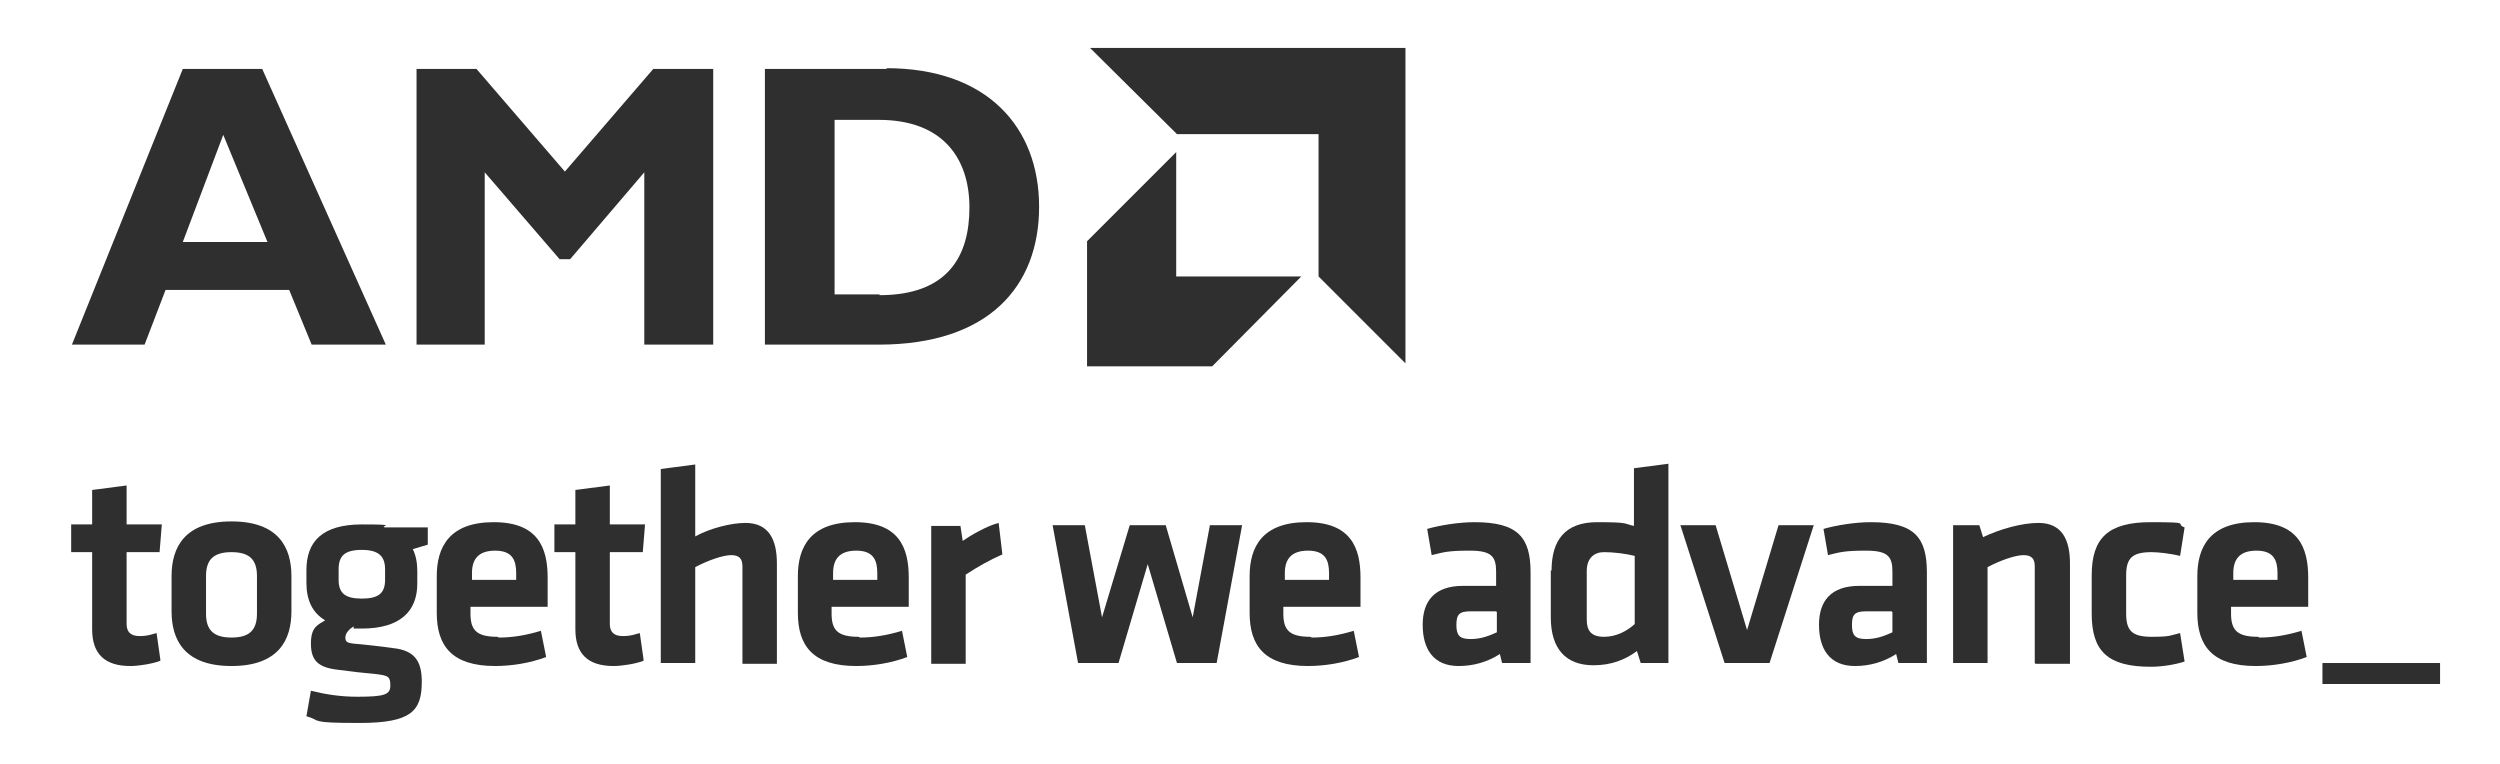
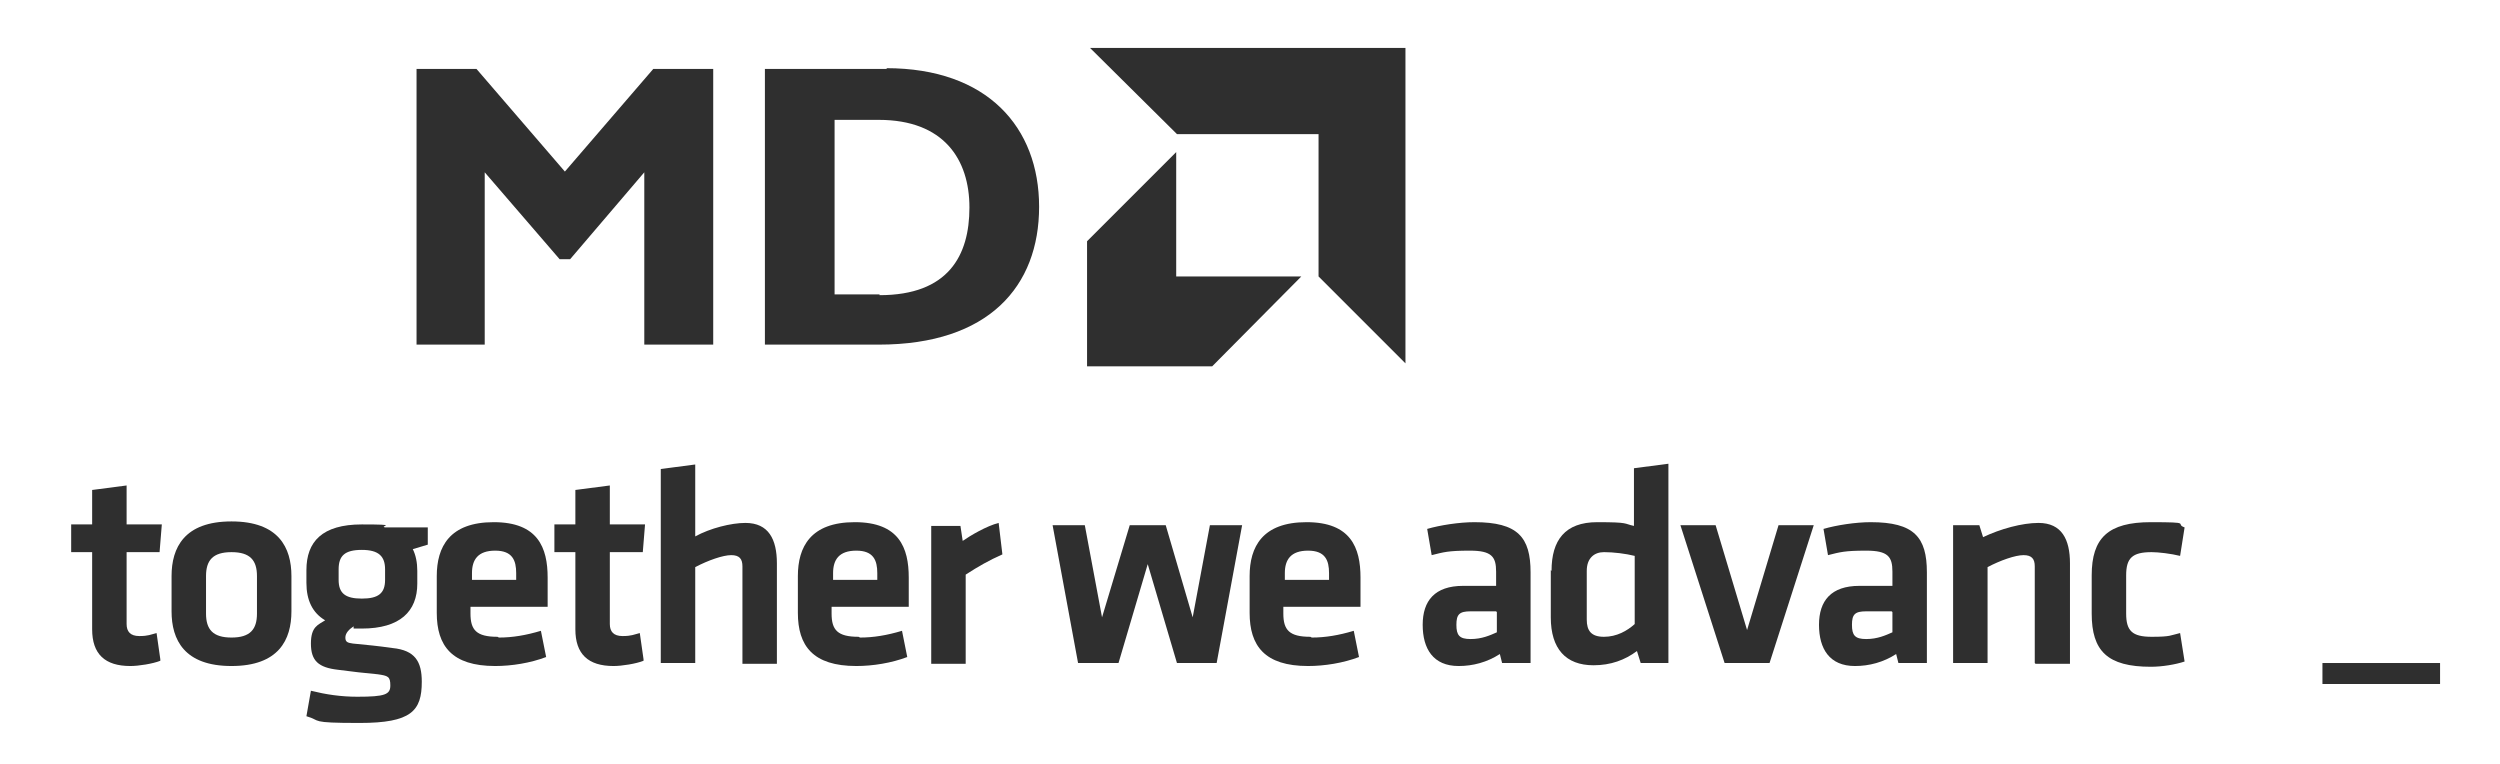
<svg xmlns="http://www.w3.org/2000/svg" id="Layer_1" viewBox="0 0 333.7 102">
  <defs>
    <style>      .st0 {        fill: #2f2f2f;      }    </style>
  </defs>
  <g>
-     <path class="st0" d="M24.4,32.3l5.4-14.3,5.9,14.3h-11.3ZM35,9.2h-10.6l-14.8,36.8h9.7l2.8-7.3h16.5l3,7.3h9.9S35,9.2,35,9.2Z" />
    <polygon class="st0" points="86 23 86 46 95.2 46 95.2 9.2 87.2 9.2 75.4 22.9 63.6 9.2 55.6 9.2 55.6 46 64.7 46 64.7 23 74.7 34.6 76.1 34.6 86 23" />
    <path class="st0" d="M117.4,39.3h-6V16h5.9c8.7,0,12.1,5.3,12.1,11.7s-2.8,11.7-12,11.7M118.4,9.2h-16.3v36.8h15.2c14.7,0,21.4-7.8,21.4-18.4s-6.9-18.5-20.4-18.5" />
    <polygon class="st0" points="157.1 17.9 176 17.9 176 36.9 187.6 48.5 187.6 6.4 145.5 6.4 157.1 17.9" />
    <polygon class="st0" points="173.7 36.9 157 36.9 157 20.3 145.1 32.2 145.1 48.9 161.8 48.9 173.7 36.9" />
  </g>
  <g>
    <path class="st0" d="M21.4,88.2c-1,.4-2.9.7-4,.7-3.4,0-5.1-1.6-5.1-4.9v-10.3h-2.8v-3.7h2.8v-4.6l4.6-.6v5.2h4.7l-.3,3.7h-4.4v9.6c0,1,.5,1.6,1.7,1.6s1.5-.2,2.3-.4l.5,3.5h0Z" />
    <path class="st0" d="M30.9,88.9c-6.3,0-8-3.5-8-7.3v-4.7c0-3.8,1.7-7.3,8-7.3s8,3.5,8,7.3v4.7c0,3.8-1.7,7.3-8,7.3ZM30.9,73.7c-2.5,0-3.4,1.1-3.4,3.2v5c0,2.1.9,3.2,3.4,3.2s3.4-1.1,3.4-3.2v-5c0-2.1-.9-3.2-3.4-3.2Z" />
    <path class="st0" d="M47.2,83.6c-.6.4-1.1.9-1.1,1.5s.3.7,1,.8c2,.2,3.2.3,5.3.6,3,.3,3.9,1.8,3.9,4.5,0,3.9-1.4,5.5-8.3,5.5s-5-.3-7.1-.9l.6-3.4c2,.5,4,.8,6.2.8,3.7,0,4.4-.3,4.4-1.5s-.3-1.3-1.7-1.5c-2.1-.2-3-.3-5.3-.6-2.6-.3-3.6-1.2-3.6-3.5s1-2.5,1.9-3.1c-1.7-1-2.5-2.7-2.5-5v-1.7c0-3.8,2.1-6.1,7.4-6.1s2.2.2,3.1.4h5.7v2.3c-.6.2-1.4.4-2,.6.4.8.6,1.8.6,2.9v1.7c0,3.7-2.3,6-7.4,6s-.7,0-1.1,0h0ZM48.3,73.4c-2.3,0-3.1.8-3.1,2.6v1.4c0,1.8.9,2.5,3.1,2.5s3.1-.7,3.1-2.5v-1.4c0-1.7-.8-2.6-3.1-2.6Z" />
    <path class="st0" d="M66.6,85.1c1.8,0,3.6-.3,5.6-.9l.7,3.5c-2.1.8-4.6,1.2-6.8,1.2-5.8,0-7.8-2.7-7.8-7.1v-4.9c0-3.9,1.7-7.2,7.6-7.2s7.2,3.4,7.2,7.4v3.9h-10.3v.9c0,2.2.8,3.1,3.6,3.1h0ZM63,77.4h5.9v-.9c0-1.7-.5-3-2.8-3s-3.1,1.2-3.1,3v.9Z" />
    <path class="st0" d="M85.9,88.2c-1,.4-2.9.7-4,.7-3.4,0-5.1-1.6-5.1-4.9v-10.3h-2.8v-3.7h2.8v-4.6l4.6-.6v5.2h4.7l-.3,3.7h-4.4v9.6c0,1,.5,1.6,1.7,1.6s1.5-.2,2.3-.4l.5,3.5h0Z" />
    <path class="st0" d="M99.1,88.5v-12.9c0-1-.4-1.5-1.5-1.5s-3.1.7-4.8,1.6v12.8h-4.6v-25.9l4.6-.6v9.6c2-1.1,4.8-1.8,6.7-1.8,3.1,0,4.2,2.2,4.2,5.4v13.4h-4.6Z" />
    <path class="st0" d="M114.8,85.1c1.8,0,3.6-.3,5.6-.9l.7,3.5c-2.1.8-4.6,1.2-6.8,1.2-5.8,0-7.8-2.7-7.8-7.1v-4.9c0-3.9,1.7-7.2,7.6-7.2s7.2,3.4,7.2,7.4v3.9h-10.3v.9c0,2.2.8,3.1,3.6,3.1h0ZM111.2,77.4h5.9v-.9c0-1.7-.5-3-2.8-3s-3.1,1.2-3.1,3v.9Z" />
    <path class="st0" d="M133.8,74c-1.8.8-3.2,1.6-4.9,2.7v11.9h-4.6v-18.4h3.9l.3,2c1-.7,3.2-2,4.8-2.4l.5,4.2h0Z" />
    <path class="st0" d="M143.9,88.5l-3.4-18.4h4.3l2.3,12.3,3.7-12.3h4.8l3.6,12.3,2.3-12.3h4.3l-3.4,18.4h-5.3l-3.9-13.2-3.9,13.2h-5.3,0Z" />
    <path class="st0" d="M175.1,85.1c1.8,0,3.6-.3,5.6-.9l.7,3.5c-2.1.8-4.6,1.2-6.8,1.2-5.8,0-7.8-2.7-7.8-7.1v-4.9c0-3.9,1.7-7.2,7.6-7.2s7.2,3.4,7.2,7.4v3.9h-10.3v.9c0,2.2.8,3.1,3.6,3.1h0ZM171.5,77.4h5.9v-.9c0-1.7-.5-3-2.8-3s-3.1,1.2-3.1,3v.9Z" />
    <path class="st0" d="M204.3,88.5h-3.8l-.3-1.2c-1.7,1.1-3.6,1.6-5.5,1.6-3.4,0-4.8-2.3-4.8-5.5s1.6-5.2,5.4-5.2h4.4v-1.9c0-2-.6-2.8-3.5-2.8s-3.5.2-5.1.6l-.6-3.5c1.7-.5,4.3-.9,6.3-.9,5.8,0,7.5,2,7.5,6.7v12.1h0ZM199.7,81.6h-3.4c-1.5,0-1.9.4-1.9,1.8s.4,1.9,1.9,1.9,2.6-.5,3.5-.9v-2.7Z" />
    <path class="st0" d="M207.1,76.2c0-4.1,1.8-6.5,6.1-6.5s3.5.2,4.9.5v-7.7l4.6-.6v26.6h-3.7l-.5-1.6c-1.6,1.2-3.5,1.9-5.8,1.9-3.7,0-5.7-2.2-5.7-6.4v-6.3ZM218.2,74.2c-1.2-.3-2.8-.5-4.1-.5s-2.3.8-2.3,2.5v6.5c0,1.5.6,2.3,2.3,2.3s3.1-.8,4.1-1.7v-9.2h0Z" />
    <path class="st0" d="M236.3,88.5h-6.1l-5.9-18.4h4.7l4.2,14,4.2-14h4.7l-5.9,18.4h0Z" />
    <path class="st0" d="M257.2,88.5h-3.8l-.3-1.2c-1.7,1.1-3.6,1.6-5.5,1.6-3.4,0-4.8-2.3-4.8-5.5s1.6-5.2,5.4-5.2h4.4v-1.9c0-2-.6-2.8-3.5-2.8s-3.5.2-5.1.6l-.6-3.5c1.7-.5,4.3-.9,6.3-.9,5.8,0,7.5,2,7.5,6.7v12.1h0ZM252.5,81.6h-3.4c-1.5,0-1.9.4-1.9,1.8s.4,1.9,1.9,1.9,2.6-.5,3.5-.9v-2.7Z" />
    <path class="st0" d="M271.6,88.5v-12.9c0-1-.4-1.5-1.5-1.5s-3.1.7-4.8,1.6v12.8h-4.6v-18.4h3.5l.5,1.6c2.3-1.1,5.2-1.9,7.4-1.9,3.1,0,4.2,2.2,4.2,5.4v13.4h-4.6Z" />
    <path class="st0" d="M279.2,81.8v-5c0-5,2.2-7.1,7.9-7.1s3.1.2,4.5.7l-.6,3.8c-1.2-.3-2.9-.5-3.8-.5-2.6,0-3.4.8-3.4,3.1v5.1c0,2.3.8,3.1,3.4,3.1s2.5-.2,3.8-.5l.6,3.8c-1.2.4-3,.7-4.5.7-5.8,0-7.9-2.1-7.9-7.1h0Z" />
-     <path class="st0" d="M301.6,85.1c1.8,0,3.6-.3,5.6-.9l.7,3.5c-2.1.8-4.6,1.2-6.8,1.2-5.8,0-7.8-2.7-7.8-7.1v-4.9c0-3.9,1.7-7.2,7.6-7.2s7.2,3.4,7.2,7.4v3.9h-10.3v.9c0,2.2.8,3.1,3.6,3.1h0ZM298.1,77.4h5.9v-.9c0-1.7-.5-3-2.8-3s-3.1,1.2-3.1,3v.9Z" />
  </g>
  <rect class="st0" x="310" y="88.5" width="15.7" height="2.8" />
</svg>